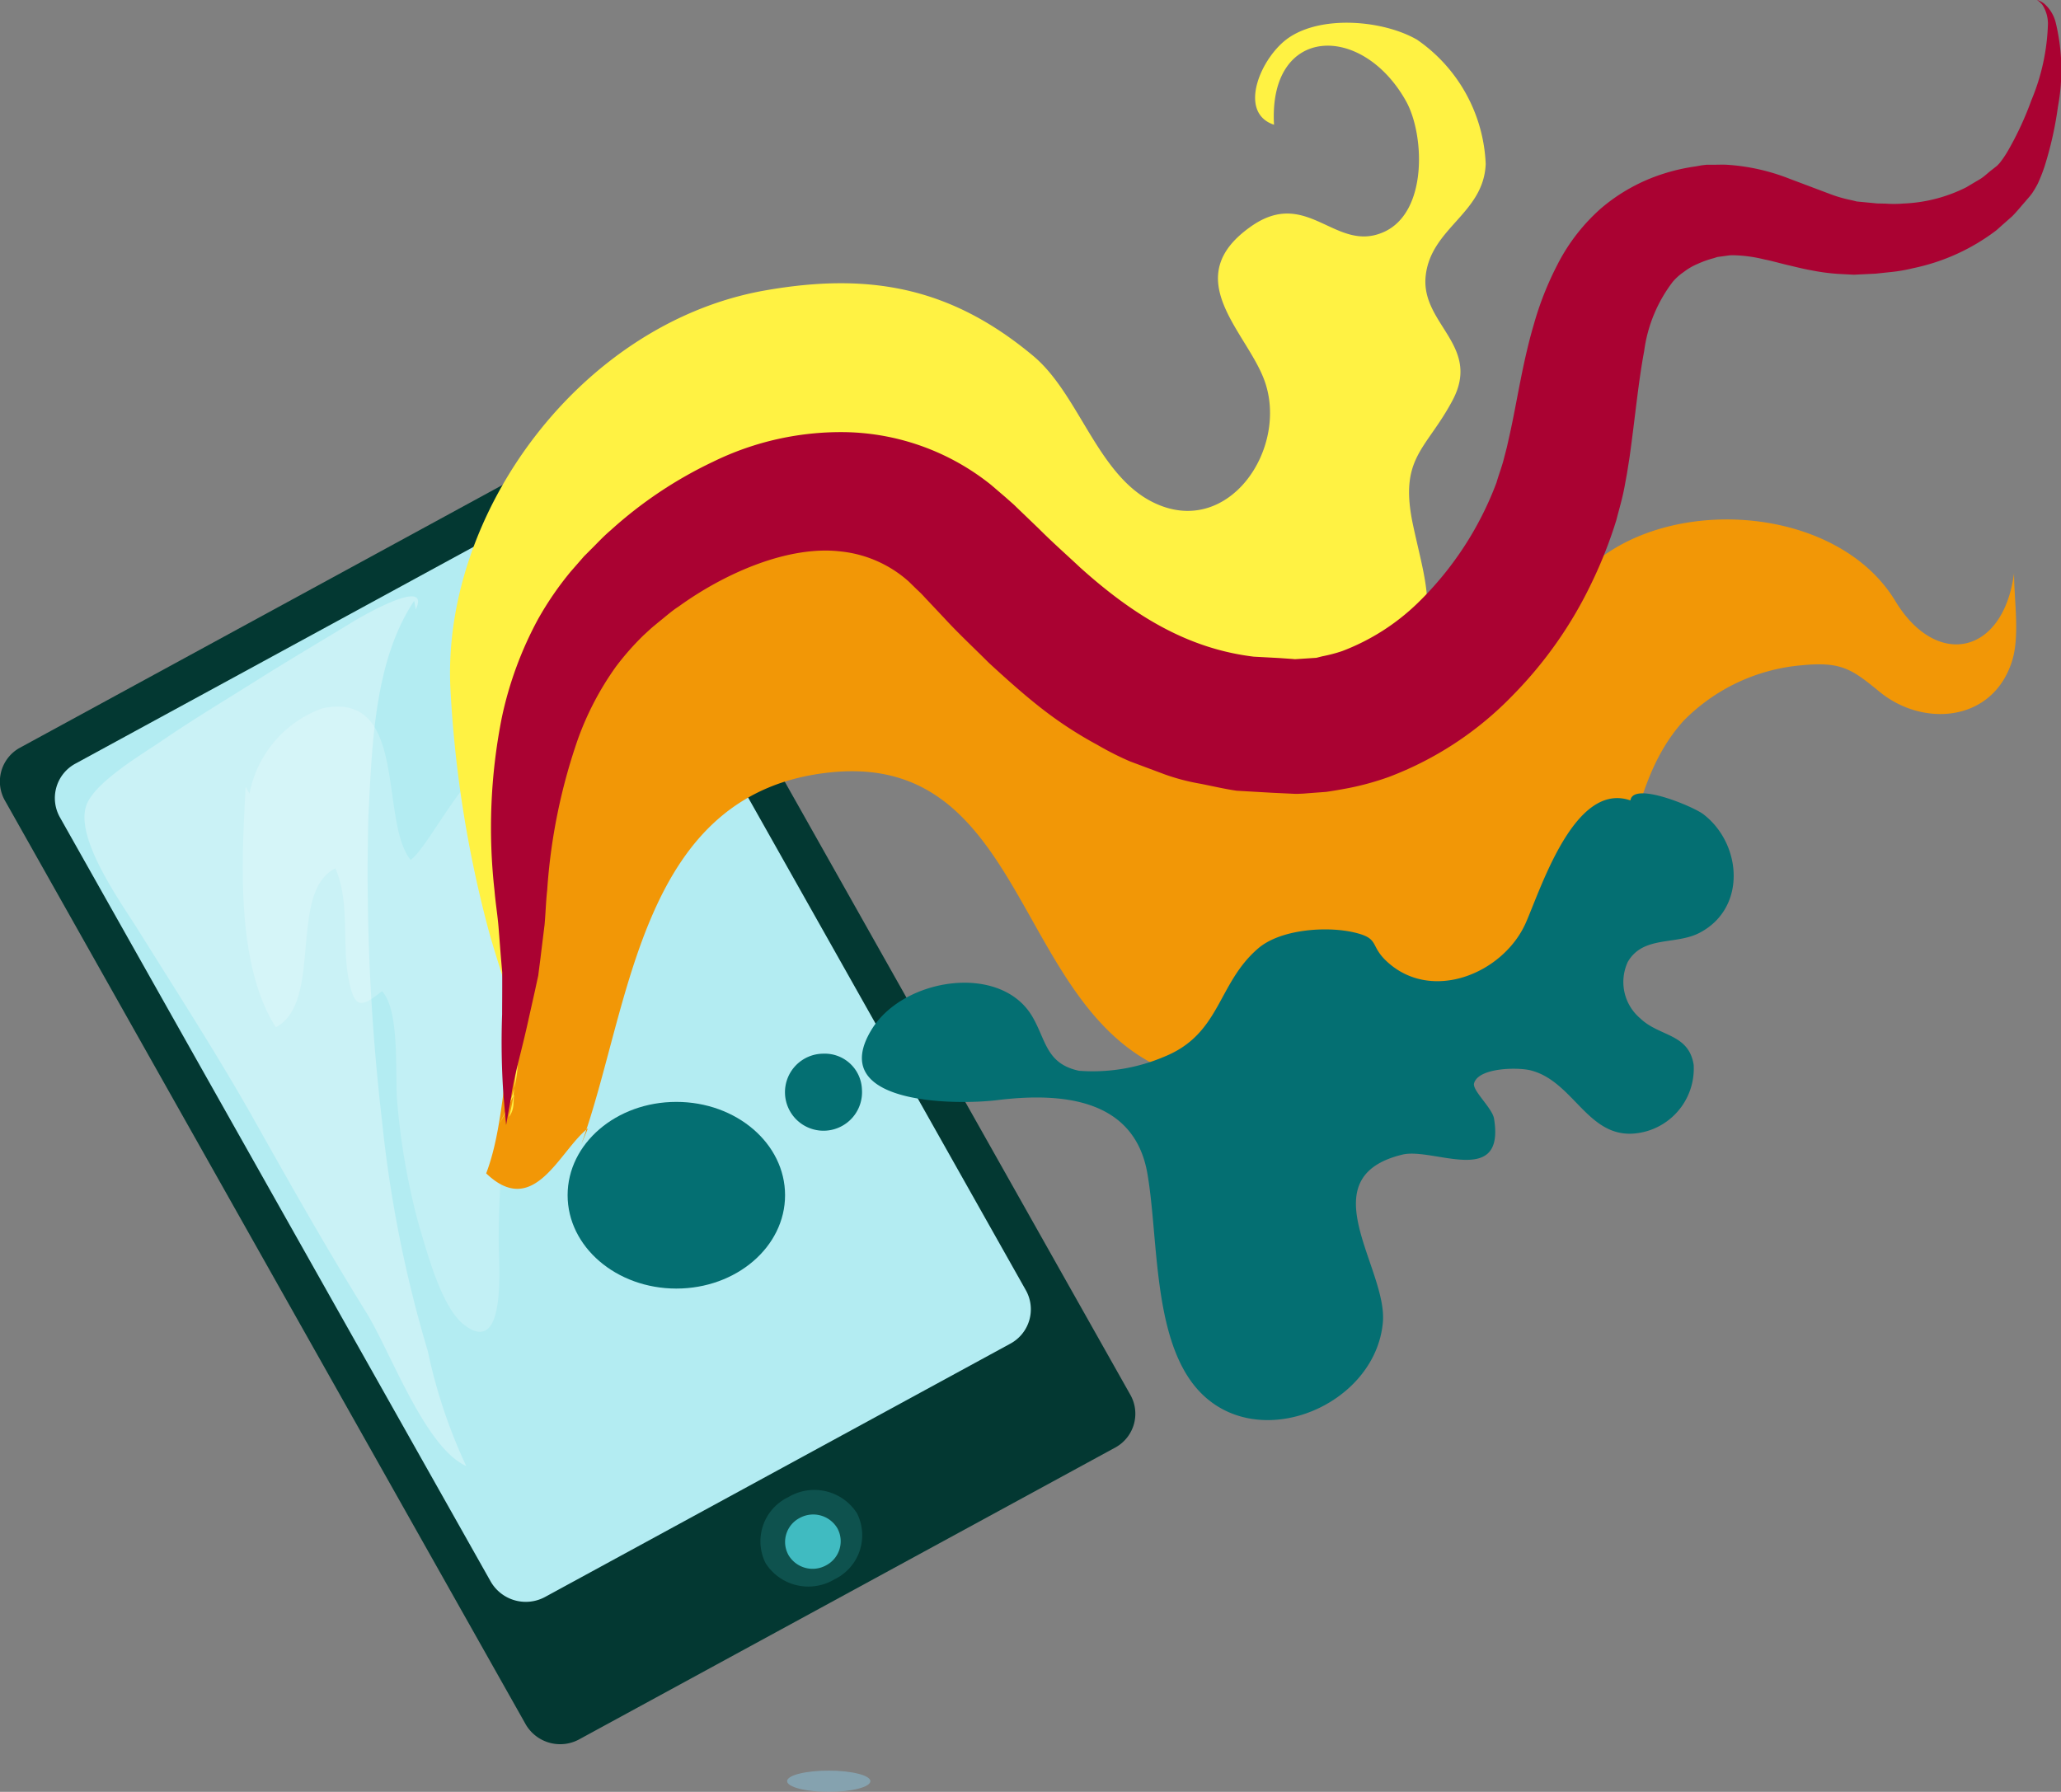
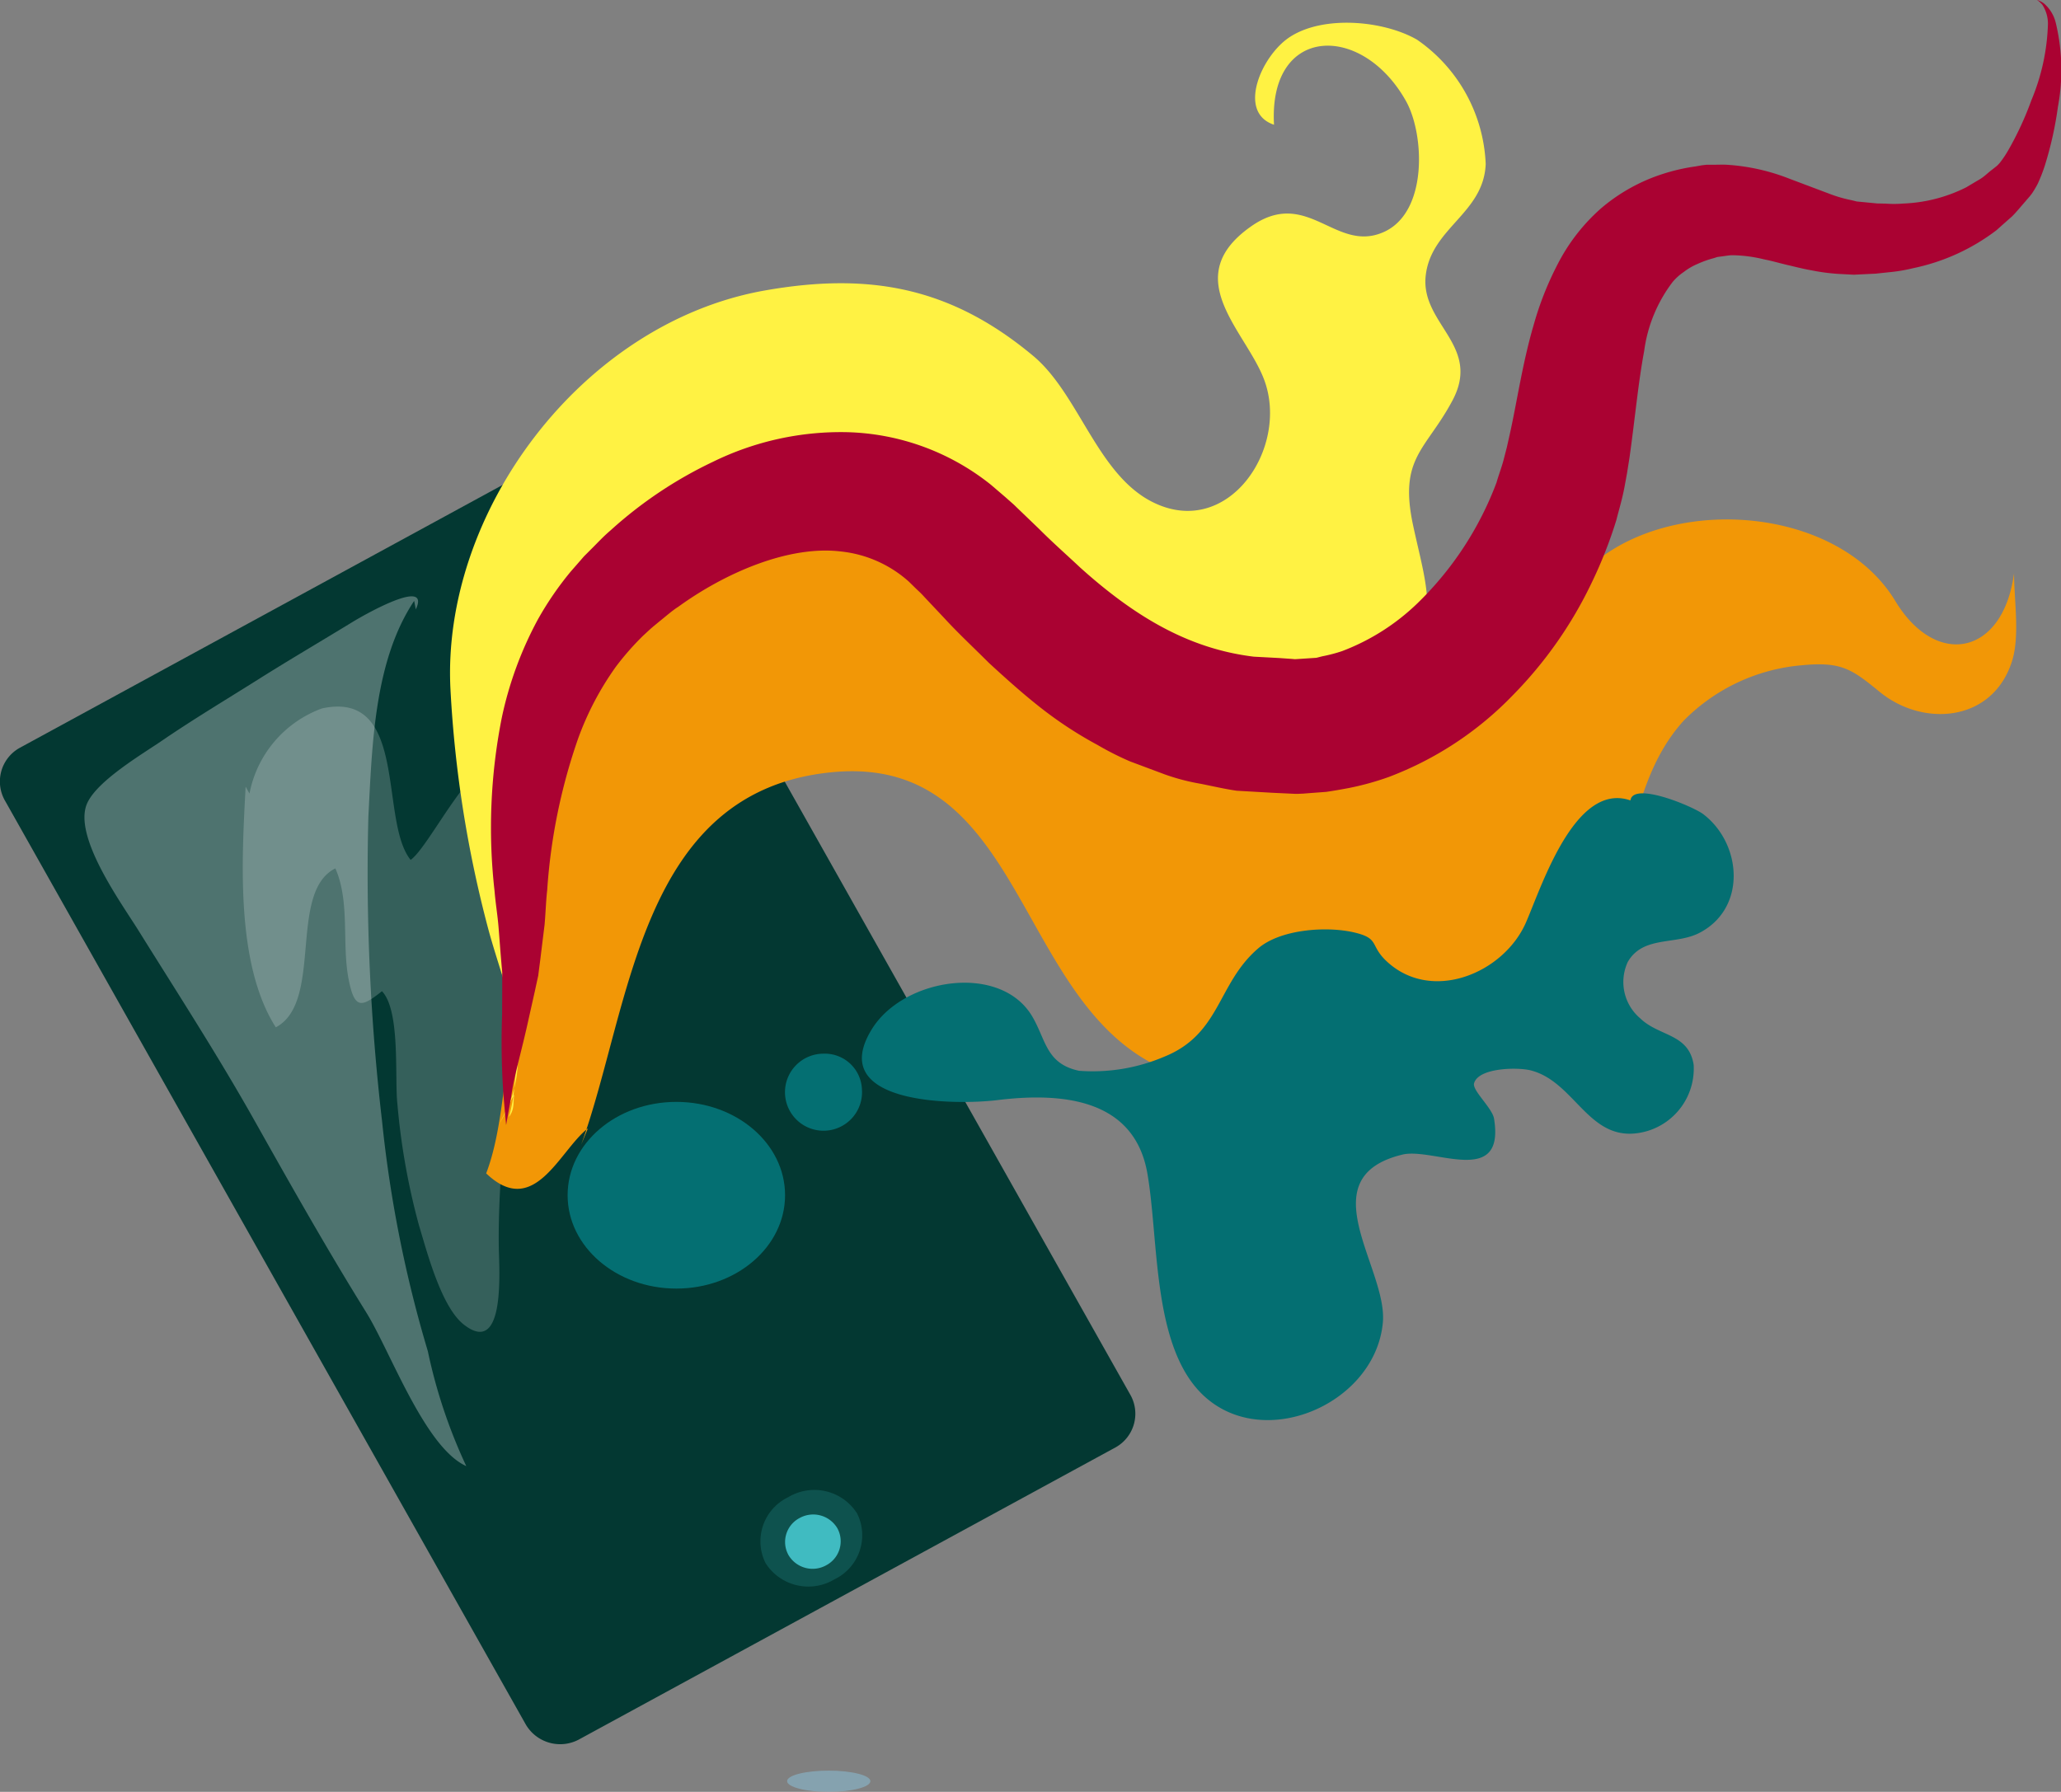
<svg xmlns="http://www.w3.org/2000/svg" width="100.353" height="87.258" viewBox="0 0 100.353 87.258">
  <rect x="0" y="0" width="100.353" height="87.258" fill="#808080" stroke="none" />
  <defs>
    <style> .cls-1 { fill: #033832; } .cls-2 { fill: #b3ecf2; } .cls-3, .cls-4 { fill: #fff; } .cls-3 { opacity: 0.3; } .cls-4, .cls-5 { opacity: 0.2; } .cls-5, .cls-6 { fill: #40bbc1; } .cls-7 { fill: #f29706; } .cls-8 { fill: #046f72; } .cls-9 { fill: #fff243; } .cls-10 { fill: #aa0232; } .cls-11 { opacity: 0.6; mix-blend-mode: multiply; isolation: isolate; } .cls-12 { fill: #89b9cf; } </style>
  </defs>
  <g id="Group_1453" data-name="Group 1453" transform="translate(-353.781 -7.361)">
    <g id="Group_1451" data-name="Group 1451" transform="translate(353.781 7.361)">
      <g id="Group_1450" data-name="Group 1450" transform="translate(0 21.956)">
        <g id="Group_1449" data-name="Group 1449">
          <g id="Group_1448" data-name="Group 1448">
            <path id="Path_1845" data-name="Path 1845" class="cls-1" d="M408.8,70.846a1.875,1.875,0,0,1-.689,2.588L381.944,87.68a1.939,1.939,0,0,1-2.593-.8L354.037,41.97a1.876,1.876,0,0,1,.691-2.588L380.89,25.136a1.939,1.939,0,0,1,2.6.8Z" transform="translate(-353.781 -24.912)" />
-             <path id="Path_1846" data-name="Path 1846" class="cls-2" d="M403.187,65.239a1.9,1.9,0,0,1-.748,2.617L379.783,80.192a1.97,1.97,0,0,1-2.653-.766L356.167,42.232a1.906,1.906,0,0,1,.747-2.621l22.657-12.337a1.974,1.974,0,0,1,2.653.768Z" transform="translate(-353.245 -24.378)" />
          </g>
          <path id="Path_1847" data-name="Path 1847" class="cls-3" d="M373.122,30.8c-1.942,2.911-2.045,6.99-2.23,10.512a104.455,104.455,0,0,0,.667,14.823,60.609,60.609,0,0,0,2.228,11.2,25.616,25.616,0,0,0,1.873,5.6c-2.02-.909-3.7-5.6-4.871-7.485-1.914-3.079-3.7-6.246-5.488-9.427-1.761-3.126-3.715-6.142-5.6-9.168-.838-1.346-3.215-4.607-2.5-6.2.48-1.077,2.6-2.344,3.572-3,1.555-1.067,3.171-2.032,4.766-3.037,1.5-.946,3.047-1.851,4.577-2.787.47-.291,3.842-2.232,3.087-.617Z" transform="translate(-352.956 -23.494)" />
          <path id="Path_1848" data-name="Path 1848" class="cls-4" d="M363.37,38.764c-.181,3.465-.509,8.619,1.469,11.723,2.329-1.226.584-6.593,2.9-7.74.722,1.628.308,3.679.647,5.407.29,1.469.623,1.37,1.622.573.911.951.611,4.237.752,5.492a33.346,33.346,0,0,0,1.053,5.92c.377,1.237,1.076,3.963,2.183,4.825,2.059,1.609,1.711-2.775,1.7-3.8-.045-3.49.464-6.91.56-10.383.081-2.939.261-5.881.219-8.828-.01-.709.238-3.859-.731-4.292-1.262-.562-3.413,4.024-4.34,4.672-1.544-1.909-.083-8.284-4.31-7.378a5.522,5.522,0,0,0-3.536,4.148Z" transform="translate(-351.41 -22.414)" />
        </g>
        <path id="Path_1849" data-name="Path 1849" class="cls-5" d="M388.089,66.5a2.381,2.381,0,0,1-1.1,3.21,2.471,2.471,0,0,1-3.354-.786,2.382,2.382,0,0,1,1.1-3.213A2.465,2.465,0,0,1,388.089,66.5Z" transform="translate(-346.357 -14.756)" />
        <path id="Path_1850" data-name="Path 1850" class="cls-6" d="M386.886,66.99a1.321,1.321,0,0,1-.545,1.8,1.363,1.363,0,0,1-1.838-.5,1.315,1.315,0,0,1,.54-1.8A1.366,1.366,0,0,1,386.886,66.99Z" transform="translate(-346.112 -14.52)" />
      </g>
      <path id="Path_1851" data-name="Path 1851" class="cls-7" d="M377.337,58.016c2.446-6.763,2.813-17.226,12.218-18.125,9.446-.907,8.889,11.405,16.239,14.486,6.234,2.611,14.848.454,19.5-4.307,3.53-3.614,2.458-9.075,5.717-12.685a9.161,9.161,0,0,1,5.737-2.7c1.953-.193,2.459.191,3.817,1.3,2.09,1.709,5.451,1.485,6.421-1.454.412-1.243.114-2.995.114-4.331-.527,4-3.788,4.652-5.78,1.357-2.573-4.261-9.6-5.1-13.776-2.5-2.607,1.621-4.335,4.357-6.73,6.264a17.983,17.983,0,0,1-9.876,3.718c-5.733.452-8.385-4.516-12.534-7.442-2.66-1.879-5.787-3.753-9.116-3.953-3.54-.213-6.546,1.429-9.081,3.759-5.84,5.374-4.669,13.94-6.175,20.943-.488,2.263-.529,5-1.326,7.081,2.341,2.239,3.575-1.127,4.954-2.193Z" transform="translate(-349.033 -2.286)" />
      <path id="Path_1852" data-name="Path 1852" class="cls-8" d="M425.107,38.747c-2.922-1.555-4.662,4.006-5.451,5.8-1.092,2.474-4.6,3.916-6.779,1.874-.841-.787-.312-1.113-1.606-1.409-1.349-.308-3.565-.145-4.645.781-2.009,1.719-1.816,4.182-4.609,5.29a8.882,8.882,0,0,1-4.117.672c-1.62-.347-1.6-1.511-2.292-2.671-1.559-2.582-6.236-1.848-7.78.62-2.313,3.7,4.037,3.733,6.1,3.479,3.2-.394,6.67-.045,7.3,3.57.518,2.994.28,7.481,2.087,10.065,2.716,3.886,9.013,1.446,9.381-2.826.223-2.63-3.648-7.039.949-8.155,1.494-.364,5.014,1.623,4.463-1.75-.084-.518-1.068-1.372-.973-1.721.211-.771,2.147-.791,2.765-.629,2.253.582,2.865,3.748,5.654,2.957a3.175,3.175,0,0,0,2.274-3.233c-.245-1.532-1.675-1.364-2.6-2.258a2.319,2.319,0,0,1-.607-2.752c.756-1.3,2.358-.8,3.523-1.43,2.286-1.221,2.018-4.346.146-5.766-.534-.405-3.973-1.838-3.5-.349Z" transform="translate(-345.361 0.39)" />
      <path id="Path_1853" data-name="Path 1853" class="cls-8" d="M388.081,50.118a1.876,1.876,0,1,1-1.871-1.74A1.809,1.809,0,0,1,388.081,50.118Z" transform="translate(-346.112 2.934)" />
      <path id="Path_1854" data-name="Path 1854" class="cls-8" d="M386.462,54.8c0,2.513-2.372,4.547-5.294,4.547s-5.294-2.034-5.294-4.547,2.369-4.544,5.294-4.544S386.462,52.287,386.462,54.8Z" transform="translate(-348.236 3.404)" />
      <path id="Path_1855" data-name="Path 1855" class="cls-9" d="M373.709,61.851c1.9-3.169.324-6.237-.543-9.446a57.008,57.008,0,0,1-1.846-11.675c-.457-8.622,6.375-17.857,15.289-19.442,5.115-.906,9.072-.163,13.078,3.177,2.226,1.856,3.112,5.741,5.788,7.108,3.688,1.883,6.711-2.606,5.464-5.941-.889-2.381-4.19-4.973-.639-7.467,2.757-1.937,4.116,1.336,6.474.268,2.148-.973,1.969-4.76,1.076-6.362-2.145-3.844-6.707-3.709-6.431,1.143-1.81-.6-.622-3.341.739-4.252,1.64-1.1,4.595-.828,6.225.11a7.744,7.744,0,0,1,3.343,6.051c-.093,2.4-2.63,3.1-2.917,5.4-.3,2.379,2.736,3.421,1.3,6.116-1.288,2.424-2.63,2.775-1.916,6.095.7,3.255,1.536,5.086-1.248,7.749-2.494,2.389-5.808,2.856-9.131,2.118-5.5-1.223-8.43-6.524-13.033-9.4-3.846-2.4-9.932-3.091-13.669-.008-4.076,3.361-5.253,9.04-5.494,14.044-.213,4.377-.809,8.718-1.2,12.963a7.616,7.616,0,0,1-.253,1.335c.28-.384.2-.661.256-1.1Z" transform="translate(-349.385 -7.139)" />
      <path id="Path_1856" data-name="Path 1856" class="cls-10" d="M373.626,62.151s-.043-.488-.125-1.4a37.334,37.334,0,0,1-.069-3.994c0-.422.005-.867.005-1.332,0-.234,0-.47,0-.713-.023-.235-.041-.477-.063-.723-.04-.489-.076-.993-.12-1.521-.048-.565-.14-1.11-.193-1.741a27.5,27.5,0,0,1,.353-8.405,17.769,17.769,0,0,1,1.765-4.806,15.641,15.641,0,0,1,1.594-2.322l.479-.548.12-.139.061-.068.109-.108.219-.22c.306-.3.55-.578.953-.924a20.462,20.462,0,0,1,4.976-3.333,14.146,14.146,0,0,1,6.568-1.446,11.685,11.685,0,0,1,6.977,2.562l.7.6.348.308c.089.075.171.163.258.244l1.033.993c.7.7,1.332,1.252,2,1.88,2.69,2.421,5.317,3.964,8.46,4.345l1.221.065.608.043.154.013.076.006.036,0c-.392.016-.081,0-.16,0l.37-.023.739-.049c.141-.033.241-.065.363-.088a7.355,7.355,0,0,0,.893-.239,10.756,10.756,0,0,0,3.688-2.349,16.048,16.048,0,0,0,3.828-5.857c.1-.35.245-.736.331-1.053l.173-.667.128-.572c.362-1.6.625-3.507,1.182-5.4a15.368,15.368,0,0,1,1.157-2.931,9.238,9.238,0,0,1,2.12-2.733,8.756,8.756,0,0,1,3.042-1.686,9.309,9.309,0,0,1,1.563-.355l.193-.035.1-.018c-.166.019.281-.033.248-.028h.341c.218,0,.373-.011.637,0a10.038,10.038,0,0,1,3.037.676l2.053.773a6.385,6.385,0,0,0,.838.246l.2.044.1.025.05.011.025.008c.07.005-.068,0-.04,0l.534.051.527.051.424.009a5.4,5.4,0,0,0,.841-.005,7.455,7.455,0,0,0,3.074-.793c.218-.131.432-.259.646-.384s.389-.306.583-.454c.081-.061.228-.181.254-.2a1.68,1.68,0,0,0,.175-.189,5.177,5.177,0,0,0,.375-.563,15.506,15.506,0,0,0,1.133-2.447,10.387,10.387,0,0,0,.806-3.715,1.7,1.7,0,0,0-.273-.936,1.3,1.3,0,0,0-.263-.238,1.19,1.19,0,0,1,.333.168,1.8,1.8,0,0,1,.581.936,9.809,9.809,0,0,1,.109,4.1,17.407,17.407,0,0,1-.649,2.9,7.988,7.988,0,0,1-.331.843,4.6,4.6,0,0,1-.284.48c-.148.2-.214.256-.326.394-.21.236-.412.493-.647.727-.25.22-.507.448-.766.678a10.05,10.05,0,0,1-4.047,1.841,8.083,8.083,0,0,1-1.2.2l-.62.066-.53.026-.537.026L438.5,20.7a9.9,9.9,0,0,1-1.317-.175c-.433-.075-.8-.176-1.21-.269-.354-.085-.756-.2-1.08-.261a6.8,6.8,0,0,0-1.574-.205c-.135,0-.38.045-.567.066l-.3.039-.038,0c-.06.008.363-.039.173-.015l-.052.018-.1.033a4.865,4.865,0,0,0-.8.285,2.944,2.944,0,0,0-.664.388,2.647,2.647,0,0,0-.542.485,7.078,7.078,0,0,0-1.39,3.374c-.285,1.516-.433,3.176-.711,5.169l-.123.774-.124.677c-.109.582-.26,1.073-.4,1.618a21.62,21.62,0,0,1-1.2,3.044,20.183,20.183,0,0,1-3.837,5.473A16.487,16.487,0,0,1,416.6,45.2a13.6,13.6,0,0,1-1.954.539c-.362.068-.744.136-1.091.185l-.741.055-.368.029-.251.011-.054,0-.109,0-.215-.01-.873-.041-1.744-.1c-.582-.084-1.172-.223-1.759-.339a10.282,10.282,0,0,1-1.736-.454l-1.693-.633a14.42,14.42,0,0,1-1.583-.8,19.318,19.318,0,0,1-2.868-1.89c-.862-.683-1.655-1.4-2.426-2.109-.717-.717-1.507-1.455-2.133-2.138l-.98-1.041c-.081-.086-.16-.176-.248-.258l-.18-.171-.355-.348a5.877,5.877,0,0,0-3.326-1.472c-2.527-.3-5.617,1.037-7.91,2.7-.268.165-.622.478-.937.728l-.241.2-.033.025c-.056.053.044-.041.026-.025l-.045.043-.1.086-.373.343a13.392,13.392,0,0,0-1.324,1.507,14.473,14.473,0,0,0-1.854,3.534,28.071,28.071,0,0,0-1.495,7.348c-.063.557-.078,1.158-.129,1.7-.071.58-.141,1.141-.206,1.678-.034.265-.069.527-.1.783-.053.244-.106.484-.156.719q-.156.7-.3,1.339c-.358,1.656-.752,2.935-.863,3.857C373.713,61.669,373.626,62.151,373.626,62.151Z" transform="translate(-348.983 -7.361)" />
    </g>
    <g id="Group_1452" data-name="Group 1452" class="cls-11" transform="translate(392.107 93.586)">
      <path id="Path_1857" data-name="Path 1857" class="cls-12" d="M388.471,76.8c0,.289-.908.522-2.027.522s-2.027-.233-2.027-.522.907-.512,2.027-.512S388.471,76.517,388.471,76.8Z" transform="translate(-384.418 -76.287)" />
    </g>
  </g>
</svg>